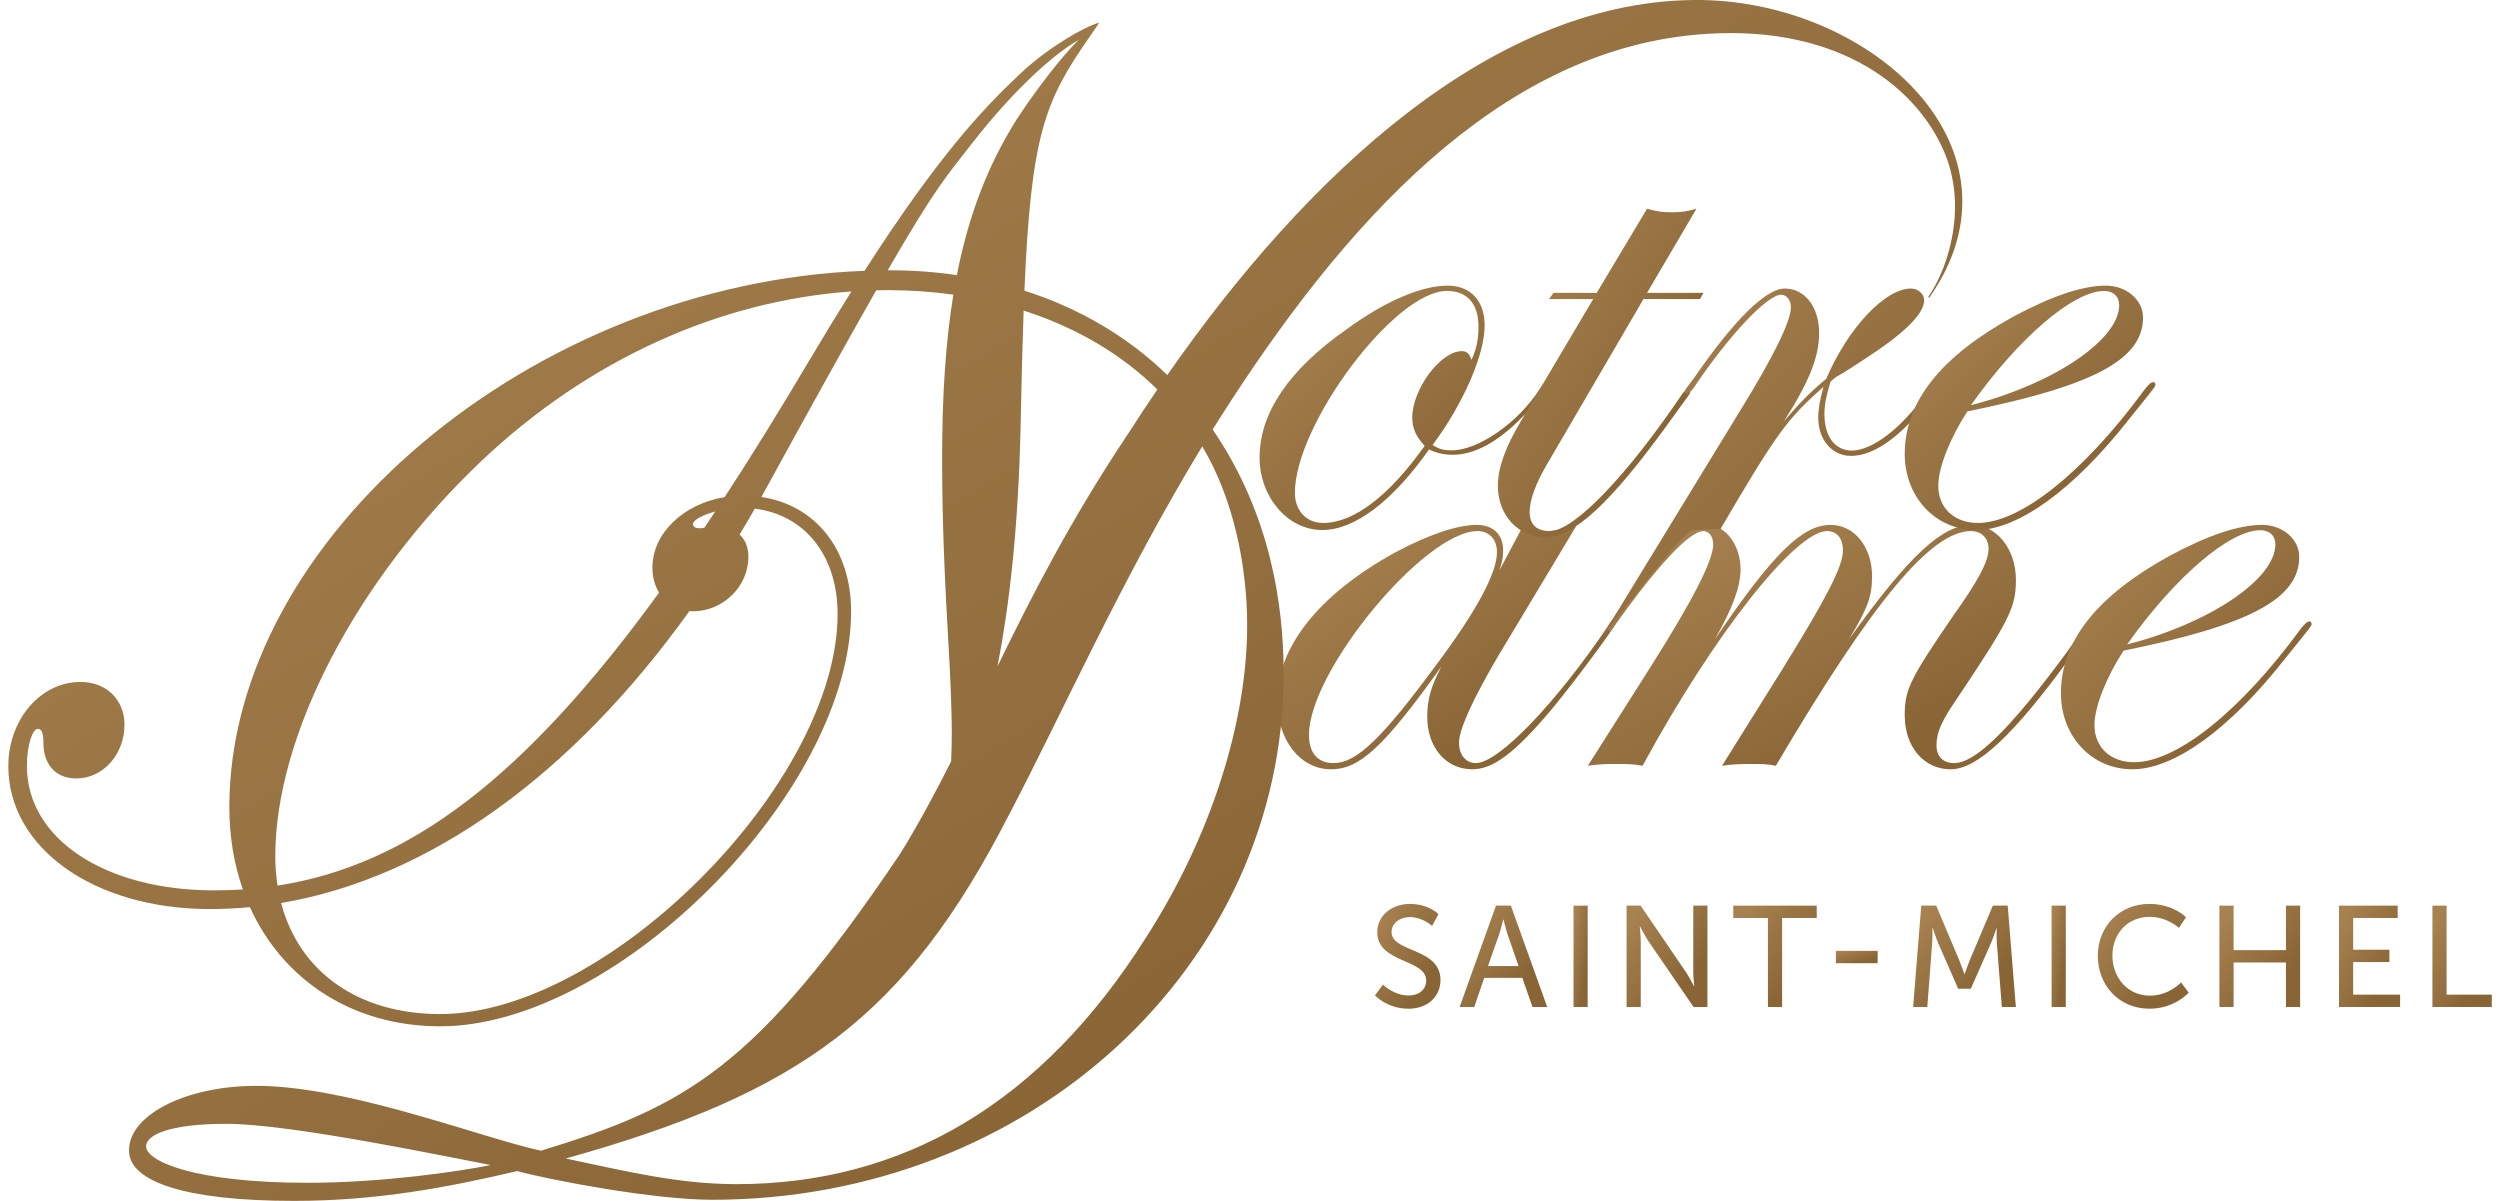
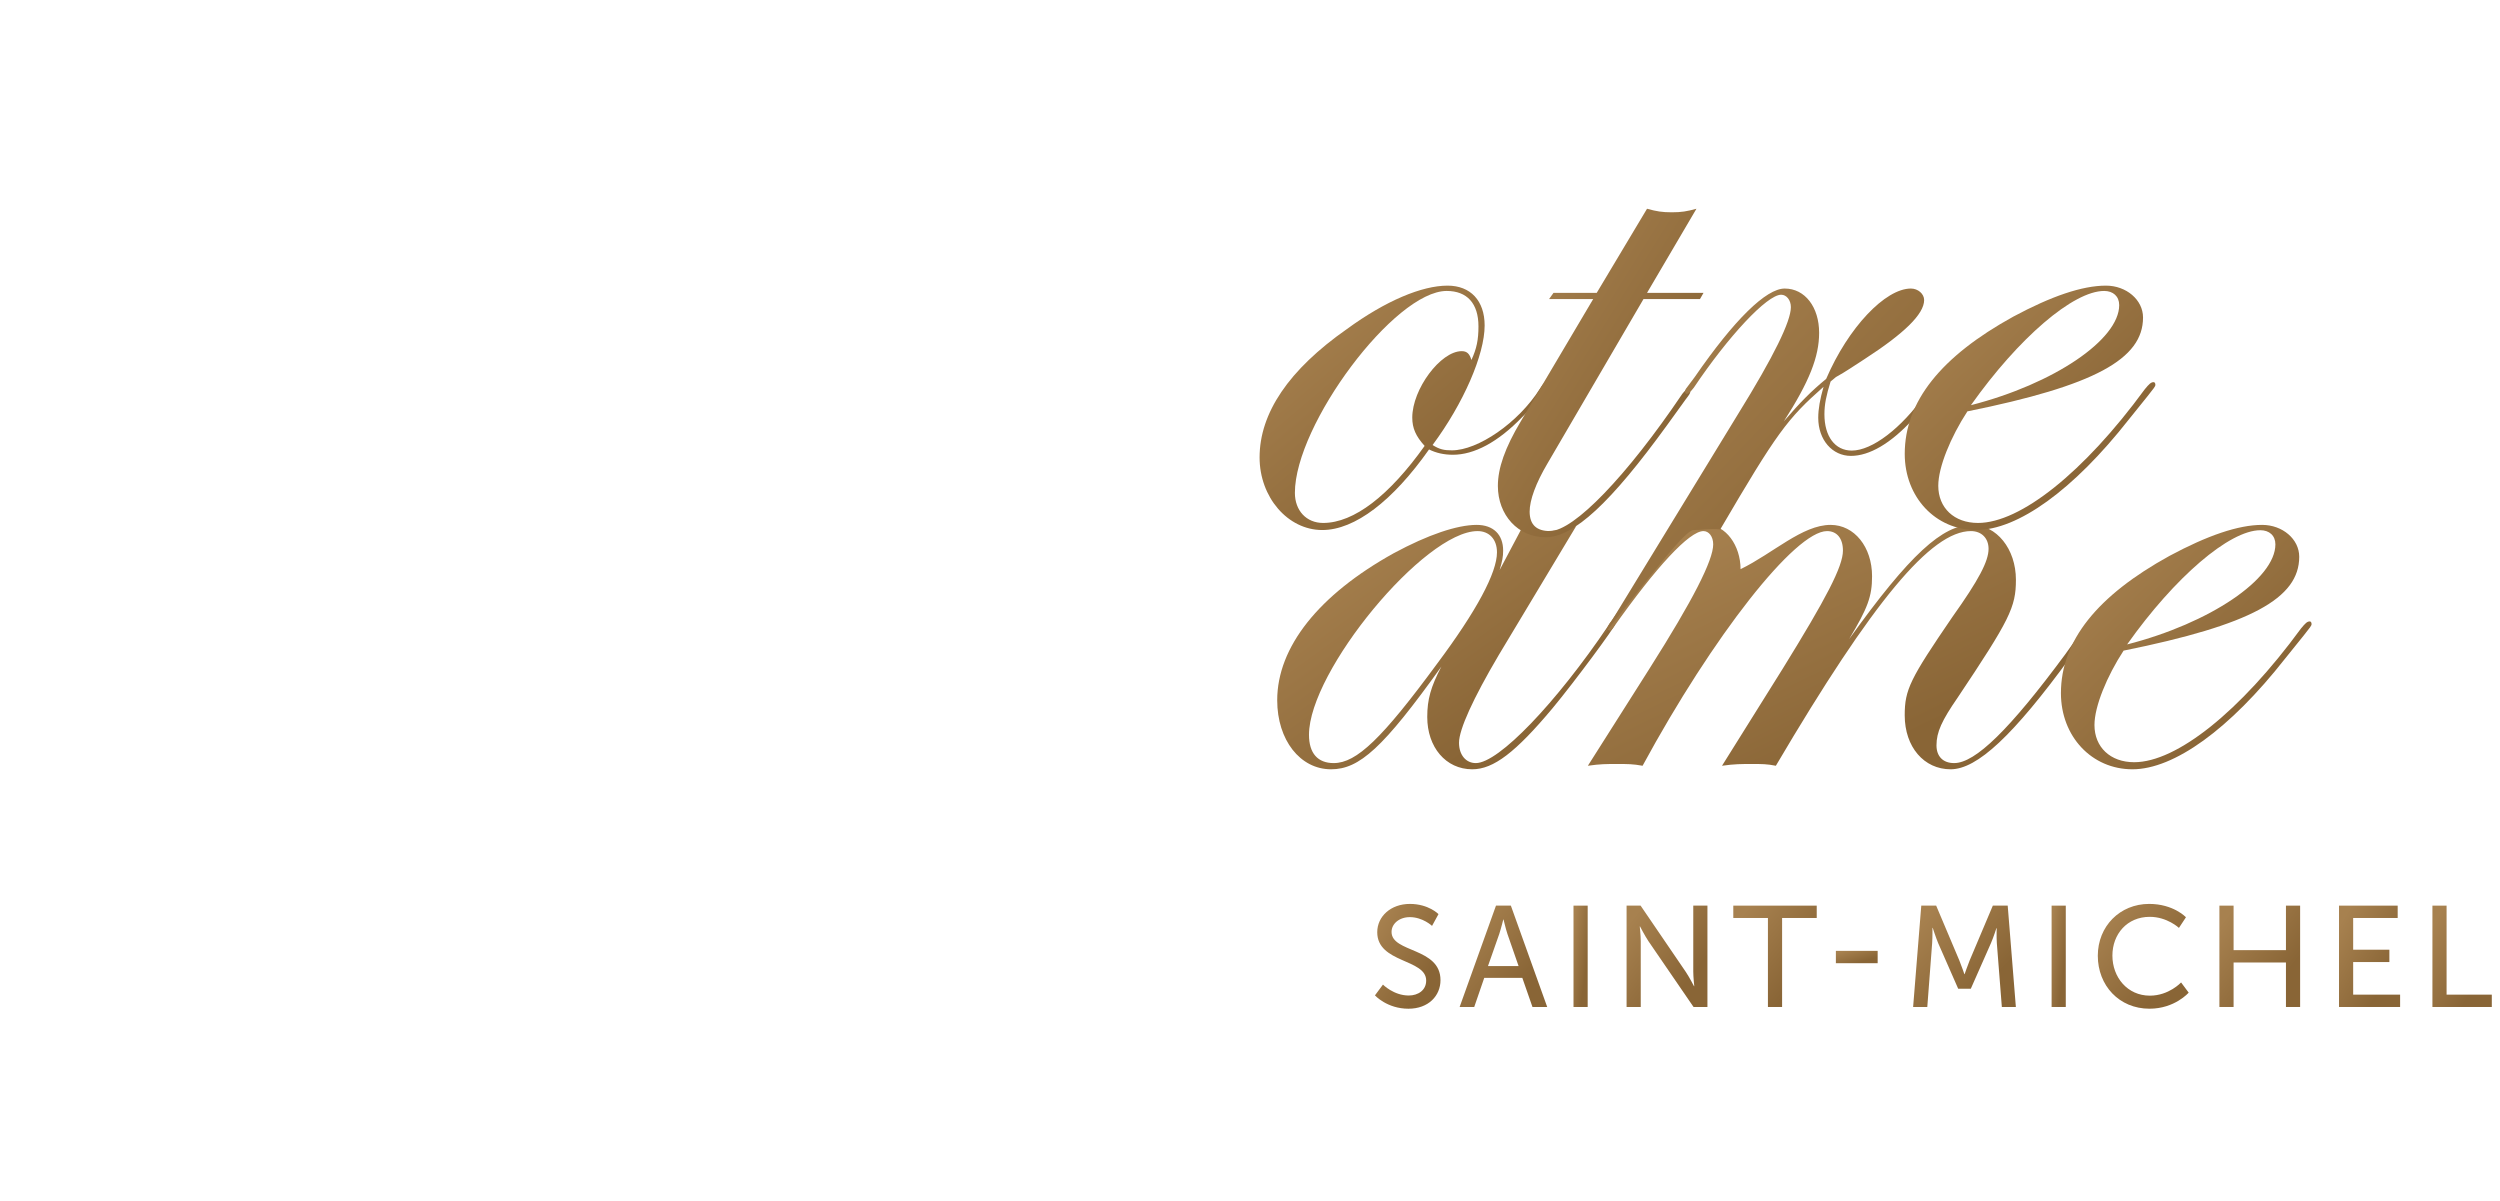
<svg xmlns="http://www.w3.org/2000/svg" width="229" height="110" viewBox="0 0 229 110" fill="none">
  <path d="M139.386 48.405C140.195 48.568 140.68 48.648 141.488 48.648C142.458 48.648 143.275 48.501 144.382 48.185L137.285 60.004C134.94 63.978 133.646 66.818 133.646 68.034C133.646 69.169 134.293 69.899 135.183 69.899C137.285 69.899 142.54 64.384 147.31 57.327C147.471 57.003 147.632 56.922 147.714 56.922C147.875 56.922 147.956 57.003 147.956 57.165C147.956 57.408 144.237 62.437 142.216 64.871C138.821 68.927 136.8 70.467 134.859 70.467C132.434 70.467 130.736 68.44 130.736 65.681C130.736 64.06 131.059 62.924 132.03 61.059C126.694 68.521 124.512 70.467 121.924 70.467C119.095 70.467 116.992 67.79 116.992 64.141C116.992 59.274 120.793 54.489 127.664 50.676C130.817 48.973 133.485 48.08 135.263 48.08C136.8 48.08 137.688 48.973 137.688 50.433C137.688 51 137.608 51.406 137.365 52.217L139.386 48.405ZM119.903 67.304C119.903 69.007 120.711 69.899 122.167 69.899C124.268 69.899 126.613 67.628 131.625 60.815C135.263 55.948 137.123 52.46 137.123 50.595C137.123 49.378 136.395 48.648 135.344 48.648C130.494 48.648 119.903 61.464 119.903 67.304Z" fill="url(#paint0_linear)" />
-   <path d="M151.108 61.221C155.069 54.975 156.929 51.324 156.929 49.865C156.929 49.135 156.525 48.648 156.039 48.648C154.746 48.648 151.739 51.893 147.778 57.49C147.455 57.895 147.551 57.733 147.39 57.733C147.309 57.733 147.228 57.651 147.228 57.489C147.228 57.327 149.087 54.731 150.865 52.541C153.533 49.135 154.827 48.08 156.363 48.08C158.06 48.08 159.435 49.946 159.435 52.136C159.435 53.758 158.707 55.705 157.09 58.544C162.426 50.676 165.094 48.08 167.681 48.08C169.864 48.08 171.481 50.108 171.481 52.785C171.481 54.651 171.076 55.705 169.379 58.544C174.957 50.757 177.948 48.08 180.616 48.08C182.879 48.08 184.658 50.271 184.658 53.109C184.658 55.624 184.093 56.76 179.323 63.898C177.867 66.006 177.382 67.061 177.382 68.278C177.382 69.251 177.948 69.899 178.999 69.899C180.94 69.899 184.093 66.818 189.186 59.923L190.398 58.219L191.125 57.327C191.288 57.003 191.449 56.922 191.53 56.922C191.692 56.922 191.772 57.003 191.772 57.165C191.772 57.246 191.692 57.408 191.368 57.813L189.671 60.166C184.416 67.385 181.101 70.467 178.676 70.467C176.251 70.467 174.472 68.44 174.472 65.519C174.472 63.167 174.957 62.194 178.837 56.516C181.263 53.109 182.152 51.406 182.152 50.271C182.152 49.297 181.505 48.648 180.535 48.648C176.898 48.648 171.562 55.056 162.669 70.143C161.86 69.981 161.375 69.981 160.486 69.981C159.516 69.981 158.87 69.981 157.737 70.143L163.316 61.221C167.277 54.813 168.813 51.892 168.813 50.433C168.813 49.297 168.246 48.648 167.358 48.648C164.448 48.648 156.929 58.219 150.461 70.143C149.572 69.981 149.087 69.981 148.117 69.981C147.146 69.981 146.581 69.981 145.449 70.143L151.108 61.221Z" fill="url(#paint1_linear)" />
+   <path d="M151.108 61.221C155.069 54.975 156.929 51.324 156.929 49.865C156.929 49.135 156.525 48.648 156.039 48.648C154.746 48.648 151.739 51.893 147.778 57.49C147.455 57.895 147.551 57.733 147.39 57.733C147.309 57.733 147.228 57.651 147.228 57.489C147.228 57.327 149.087 54.731 150.865 52.541C153.533 49.135 154.827 48.08 156.363 48.08C158.06 48.08 159.435 49.946 159.435 52.136C162.426 50.676 165.094 48.08 167.681 48.08C169.864 48.08 171.481 50.108 171.481 52.785C171.481 54.651 171.076 55.705 169.379 58.544C174.957 50.757 177.948 48.08 180.616 48.08C182.879 48.08 184.658 50.271 184.658 53.109C184.658 55.624 184.093 56.76 179.323 63.898C177.867 66.006 177.382 67.061 177.382 68.278C177.382 69.251 177.948 69.899 178.999 69.899C180.94 69.899 184.093 66.818 189.186 59.923L190.398 58.219L191.125 57.327C191.288 57.003 191.449 56.922 191.53 56.922C191.692 56.922 191.772 57.003 191.772 57.165C191.772 57.246 191.692 57.408 191.368 57.813L189.671 60.166C184.416 67.385 181.101 70.467 178.676 70.467C176.251 70.467 174.472 68.44 174.472 65.519C174.472 63.167 174.957 62.194 178.837 56.516C181.263 53.109 182.152 51.406 182.152 50.271C182.152 49.297 181.505 48.648 180.535 48.648C176.898 48.648 171.562 55.056 162.669 70.143C161.86 69.981 161.375 69.981 160.486 69.981C159.516 69.981 158.87 69.981 157.737 70.143L163.316 61.221C167.277 54.813 168.813 51.892 168.813 50.433C168.813 49.297 168.246 48.648 167.358 48.648C164.448 48.648 156.929 58.219 150.461 70.143C149.572 69.981 149.087 69.981 148.117 69.981C147.146 69.981 146.581 69.981 145.449 70.143L151.108 61.221Z" fill="url(#paint1_linear)" />
  <path d="M209.315 60.328C204.222 66.818 199.129 70.467 195.329 70.467C191.61 70.467 188.781 67.466 188.781 63.492C188.781 58.706 192.095 54.569 198.725 50.919C202.2 49.054 205.03 48.08 207.213 48.08C209.072 48.08 210.609 49.378 210.609 51C210.609 54.813 206.162 57.246 194.52 59.598C192.985 61.951 191.853 64.709 191.853 66.412C191.853 68.44 193.308 69.819 195.491 69.819C199.371 69.819 205.192 65.195 210.77 57.571C211.174 57.084 211.336 56.922 211.579 56.922C211.66 56.922 211.74 57.003 211.74 57.165C211.74 57.327 211.579 57.489 211.013 58.219L209.315 60.328ZM208.426 49.865C208.426 49.054 207.86 48.568 207.051 48.568C204.222 48.568 199.209 52.865 194.844 59.03C202.443 57.084 208.426 53.028 208.426 49.865Z" fill="url(#paint2_linear)" />
  <path d="M121.118 48.551C117.965 48.551 115.378 45.55 115.378 41.9C115.378 37.844 118.045 33.87 123.381 30.138C126.938 27.543 130.253 26.164 132.598 26.164C134.699 26.164 135.993 27.543 135.993 29.814C135.993 32.491 134.053 36.952 131.224 40.764C131.87 41.17 132.274 41.251 133.002 41.251C135.346 41.251 139.045 38.774 141.058 35.606C141.369 35.119 141.49 35.005 141.653 35.005C141.733 35.005 141.814 35.086 141.814 35.167C141.814 35.492 140.601 37.114 139.469 38.169C137.206 40.521 135.023 41.656 133.083 41.656C132.274 41.656 131.547 41.494 130.9 41.17C127.585 45.874 124.109 48.551 121.118 48.551ZM135.427 29.896C135.427 27.786 134.376 26.651 132.517 26.651C127.747 26.651 118.612 38.899 118.612 45.144C118.612 46.767 119.663 47.902 121.199 47.902C124.029 47.902 127.262 45.388 130.496 40.845C129.687 39.953 129.364 39.223 129.364 38.249C129.364 35.654 131.951 32.166 133.892 32.166C134.376 32.166 134.619 32.41 134.781 32.977C135.266 31.923 135.427 31.111 135.427 29.896Z" fill="url(#paint3_linear)" />
  <path d="M156.042 26.827L155.718 27.395H150.544L141.732 42.482C140.681 44.266 140.115 45.807 140.115 46.862C140.115 48.079 140.762 48.646 141.975 48.646C144.158 48.646 149.008 43.617 154.101 36.074C154.344 35.75 154.506 35.668 154.587 35.668C154.748 35.668 154.829 35.75 154.829 35.912C154.829 35.992 154.748 36.155 154.425 36.561L152.727 38.913C147.553 46.051 144.158 49.214 141.571 49.214C139.064 49.214 137.205 47.186 137.205 44.51C137.205 42.887 137.852 41.022 139.307 38.589L145.936 27.395H141.895L142.298 26.827H146.259L150.868 19.121C151.757 19.365 152.242 19.446 153.132 19.446C154.021 19.446 154.506 19.365 155.395 19.121L150.868 26.827H156.042Z" fill="url(#paint4_linear)" />
  <path d="M159.194 37.948C162.509 32.594 164.044 29.43 164.044 28.133C164.044 27.484 163.64 26.997 163.155 26.997C161.862 26.997 158.305 30.81 155.151 35.514C154.828 35.919 154.667 36.082 154.505 36.082C154.424 36.082 154.343 36.001 154.343 35.839C154.343 35.757 154.424 35.595 154.505 35.514L155.233 34.541C158.87 29.268 161.781 26.43 163.479 26.43C165.338 26.43 166.632 28.133 166.632 30.485C166.632 32.675 165.742 34.946 163.398 38.596C164.934 36.812 165.904 35.839 167.278 34.703C169.299 29.998 172.695 26.43 175.039 26.43C175.686 26.43 176.251 26.916 176.251 27.484C176.251 28.782 174.393 30.566 170.754 32.919C169.866 33.486 169.057 34.054 168.168 34.541L167.682 34.946C167.278 36.244 167.117 37.055 167.117 37.948C167.117 39.975 168.087 41.273 169.623 41.273C171.482 41.273 174.15 39.245 176.333 36.163C176.899 35.514 177.141 35.271 177.303 35.271C177.465 35.271 177.545 35.352 177.545 35.514C177.545 35.676 176.333 37.136 175.201 38.434C173.18 40.624 171.24 41.76 169.543 41.76C167.845 41.76 166.551 40.3 166.551 38.272C166.551 37.461 166.712 36.569 167.036 35.433C163.721 38.353 162.752 39.651 157.577 48.492C156.525 48.41 155.921 48.553 155.113 48.553C154.385 48.553 151.365 52.486 146.638 58.493L159.194 37.948Z" fill="url(#paint5_linear)" />
  <path d="M195.009 38.412C189.915 44.901 184.822 48.551 181.023 48.551C177.303 48.551 174.474 45.55 174.474 41.576C174.474 36.79 177.789 32.653 184.418 29.003C187.894 27.138 190.723 26.164 192.907 26.164C194.765 26.164 196.302 27.462 196.302 29.084C196.302 32.897 191.855 35.329 180.213 37.682C178.678 40.035 177.546 42.792 177.546 44.495C177.546 46.523 179.001 47.902 181.184 47.902C185.065 47.902 190.885 43.279 196.463 35.654C196.867 35.167 197.029 35.005 197.272 35.005C197.353 35.005 197.433 35.086 197.433 35.249C197.433 35.411 197.272 35.573 196.706 36.303L195.009 38.412ZM194.119 27.949C194.119 27.138 193.553 26.651 192.744 26.651C189.915 26.651 184.902 30.95 180.537 37.114C188.137 35.167 194.119 31.111 194.119 27.949Z" fill="url(#paint6_linear)" />
-   <path d="M155.931 0.003C136.8 -0.271 119.509 16.284 106.923 34.355C103.322 30.846 98.86 28.231 93.837 26.625C94.442 12.367 95.712 9.266 99.737 3.473C100.416 2.494 100.491 2.388 100.69 2.071C99.331 2.436 96.014 4.342 93.444 6.756C89.961 10.029 85.853 14.437 79.189 24.806C48.865 25.941 21.007 49.263 21.007 73.943C21.007 76.654 21.443 79.183 22.245 81.472C21.373 81.529 20.492 81.558 19.601 81.558C9.659 81.558 2.465 76.863 2.465 70.171C2.465 68.276 2.968 66.762 3.471 66.762C3.85 66.762 3.975 67.266 3.975 68.024C3.975 70.044 5.109 71.307 6.996 71.307C9.387 71.307 11.401 69.16 11.401 66.382C11.401 64.11 9.765 62.467 7.373 62.467C3.724 62.467 0.763 65.892 0.763 70.185C0.763 77.636 8.549 83.27 19.247 83.27C20.465 83.27 21.68 83.211 22.892 83.096C25.906 89.769 32.295 94.011 40.322 94.011C56.542 94.011 77.962 72.446 77.962 55.995C77.962 50.371 74.737 46.273 69.744 45.524C74.524 36.804 77.842 30.831 80.262 26.591C80.622 26.584 80.982 26.578 81.341 26.578C83.397 26.578 85.396 26.721 87.327 26.991C86.626 31.284 86.299 36.168 86.299 41.894C86.299 47.324 86.472 52.185 86.977 60.771C87.102 63.171 87.184 65.648 87.184 67.037C87.184 67.946 87.163 68.85 87.124 69.742C85.675 72.618 84.181 75.404 82.492 78.152C69.26 97.805 62.883 101.342 49.551 105.405C44.177 104.23 33.193 99.938 24.749 99.495C17.553 99.118 11.58 102.04 11.825 105.568C12.008 108.194 16.805 110 26.958 110C34.511 110 40.985 108.769 47.369 107.272C50.562 108.125 59.903 109.899 65.227 109.899C94.447 109.899 117.583 88.4 117.583 61.727C117.583 55.346 116.352 47.058 111.08 39.342C111.297 38.996 111.513 38.65 111.732 38.305C122.991 20.606 137.069 4.845 155.319 3.18C167.766 2.045 175.272 7.555 178.018 13.747C180.235 18.745 178.58 24.312 176.685 27.114C176.559 27.281 176.696 27.322 176.77 27.198C186.198 13.64 171.606 0.291 155.931 0.003ZM28.188 108.344C17.788 108.344 13.38 106.365 13.38 104.994C13.38 103.998 15.417 102.942 20.741 102.942C26.561 102.942 40.619 105.897 44.954 106.718C42.173 107.292 34.998 108.344 28.188 108.344ZM76.724 56.243C76.724 71.698 55.675 92.888 40.322 92.888C32.763 92.888 27.399 88.983 25.752 82.716C39.363 80.408 52.432 70.951 63.148 55.978C63.256 55.987 63.365 55.995 63.475 55.995C66.199 55.995 68.552 53.75 68.552 51.007C68.552 50.127 68.267 49.438 67.747 48.97C68.217 48.19 68.682 47.398 69.14 46.595C73.68 47.15 76.724 50.85 76.724 56.243ZM64.094 48.39C63.723 48.39 63.475 48.266 63.475 48.017C63.475 47.637 64.352 47.165 65.512 46.853C65.178 47.357 64.847 47.854 64.516 48.345C64.381 48.387 64.267 48.39 64.094 48.39ZM74.085 33.096C71.418 37.599 68.856 41.738 66.377 45.536C62.601 46.16 59.761 48.844 59.761 52.005C59.761 52.884 59.983 53.658 60.37 54.287C48.05 71.234 37.48 79.252 25.422 81.121C25.289 80.258 25.217 79.362 25.217 78.429C25.217 67.337 32.645 53.127 44.037 42.283C53.997 32.825 66.057 27.537 77.986 26.699C76.77 28.633 75.474 30.756 74.085 33.096ZM81.492 24.758C81.432 24.758 81.373 24.761 81.313 24.761C85.694 17.181 86.719 16.11 89.091 13.065C92.994 8.052 96.771 4.763 98.815 3.664C98.247 4.15 95.897 6.733 93.147 10.903C90.531 15.055 88.74 19.619 87.648 25.201C85.651 24.909 83.594 24.758 81.492 24.758ZM93.486 39.082C93.567 34.993 93.655 31.487 93.766 28.448C98.596 30 102.773 32.472 106.012 35.677C105.139 36.958 104.29 38.244 103.466 39.531C98.078 47.584 94.503 54.602 91.375 61.03C92.463 55.418 93.282 48.328 93.486 39.082ZM114.24 57.241C114.24 66.215 110.897 76.685 104.954 85.908C95.42 100.99 82.791 108.468 67.437 108.468C62.114 108.468 57.149 107.242 51.825 106.119C73.347 100.102 82.95 93.106 92.43 74.621C97.144 65.662 102.818 52.887 110.126 40.886C113.016 45.719 114.24 51.929 114.24 57.241Z" fill="url(#paint7_linear)" />
  <path d="M126.679 90.189C126.679 90.189 127.662 91.189 129.039 91.189C129.904 91.189 130.638 90.702 130.638 89.821C130.638 87.809 126.155 88.243 126.155 85.39C126.155 83.943 127.4 82.799 129.144 82.799C130.861 82.799 131.765 83.733 131.765 83.733L131.175 84.811C131.175 84.811 130.323 84.009 129.144 84.009C128.16 84.009 127.466 84.627 127.466 85.363C127.466 87.283 131.949 86.77 131.949 89.782C131.949 91.215 130.847 92.399 129.013 92.399C127.046 92.399 125.945 91.176 125.945 91.176L126.679 90.189Z" fill="url(#paint8_linear)" />
  <path d="M139.444 89.571H135.957L135.039 92.24H133.702L137.032 82.956H138.395L141.724 92.24H140.374L139.444 89.571ZM137.7 84.231C137.7 84.231 137.49 85.073 137.333 85.547L136.298 88.493H139.103L138.08 85.547C137.923 85.073 137.726 84.231 137.726 84.231H137.7Z" fill="url(#paint9_linear)" />
  <path d="M144.133 82.956H145.431V92.24H144.133V82.956Z" fill="url(#paint10_linear)" />
  <path d="M148.995 82.956H150.279L154.395 88.992C154.736 89.492 155.169 90.333 155.169 90.333H155.195C155.195 90.333 155.103 89.505 155.103 88.992V82.956H156.401V92.24H155.129L151 86.217C150.659 85.704 150.227 84.863 150.227 84.863H150.201C150.201 84.863 150.293 85.691 150.293 86.217V92.24H148.995V82.956Z" fill="url(#paint11_linear)" />
  <path d="M161.942 84.087H158.77V82.956H166.412V84.087H163.24V92.24H161.942V84.087Z" fill="url(#paint12_linear)" />
  <path d="M168.166 87.099H171.993V88.229H168.166V87.099Z" fill="url(#paint13_linear)" />
  <path d="M175.989 82.956H177.353L179.476 87.98C179.686 88.493 179.935 89.229 179.935 89.229H179.961C179.961 89.229 180.21 88.493 180.419 87.98L182.543 82.956H183.906L184.653 92.24H183.369L182.91 86.388C182.871 85.823 182.897 85.021 182.897 85.021H182.871C182.871 85.021 182.596 85.876 182.373 86.388L180.525 90.57H179.371L177.536 86.388C177.326 85.888 177.038 84.994 177.038 84.994H177.012C177.012 84.994 177.025 85.823 176.985 86.388L176.54 92.24H175.242L175.989 82.956Z" fill="url(#paint14_linear)" />
  <path d="M187.927 82.956H189.225V92.24H187.927V82.956Z" fill="url(#paint15_linear)" />
  <path d="M196.865 82.798C199.093 82.798 200.233 84.021 200.233 84.021L199.591 84.995C199.591 84.995 198.516 83.982 196.918 83.982C194.846 83.982 193.496 85.56 193.496 87.533C193.496 89.519 194.872 91.202 196.93 91.202C198.674 91.202 199.788 89.992 199.788 89.992L200.483 90.926C200.483 90.926 199.211 92.398 196.891 92.398C194.112 92.398 192.159 90.268 192.159 87.546C192.159 84.85 194.178 82.798 196.865 82.798Z" fill="url(#paint16_linear)" />
  <path d="M203.298 82.956H204.596V87.033H209.393V82.956H210.691V92.24H209.393V88.164H204.596V92.24H203.298V82.956Z" fill="url(#paint17_linear)" />
  <path d="M214.253 82.956H219.627V84.087H215.55V86.993H218.867V88.124H215.55V91.109H219.85V92.24H214.253V82.956Z" fill="url(#paint18_linear)" />
  <path d="M222.81 82.956H224.107V91.109H228.249V92.24H222.81V82.956Z" fill="url(#paint19_linear)" />
  <defs>
    <linearGradient id="paint0_linear" x1="123.143" y1="48.08" x2="137.004" y2="67.18" gradientUnits="userSpaceOnUse">
      <stop stop-color="#A7814F" />
      <stop offset="1" stop-color="#896536" />
    </linearGradient>
    <linearGradient id="paint1_linear" x1="154.65" y1="48.08" x2="166.101" y2="71.685" gradientUnits="userSpaceOnUse">
      <stop stop-color="#A7814F" />
      <stop offset="1" stop-color="#896536" />
    </linearGradient>
    <linearGradient id="paint2_linear" x1="193.341" y1="48.08" x2="207.917" y2="62.973" gradientUnits="userSpaceOnUse">
      <stop stop-color="#A7814F" />
      <stop offset="1" stop-color="#896536" />
    </linearGradient>
    <linearGradient id="paint3_linear" x1="120.629" y1="26.164" x2="135.018" y2="43.093" gradientUnits="userSpaceOnUse">
      <stop stop-color="#A7814F" />
      <stop offset="1" stop-color="#896536" />
    </linearGradient>
    <linearGradient id="paint4_linear" x1="140.947" y1="19.121" x2="158.546" y2="30.097" gradientUnits="userSpaceOnUse">
      <stop stop-color="#A7814F" />
      <stop offset="1" stop-color="#896536" />
    </linearGradient>
    <linearGradient id="paint5_linear" x1="152.777" y1="26.43" x2="173.641" y2="46.466" gradientUnits="userSpaceOnUse">
      <stop stop-color="#A7814F" />
      <stop offset="1" stop-color="#896536" />
    </linearGradient>
    <linearGradient id="paint6_linear" x1="179.034" y1="26.164" x2="193.61" y2="41.057" gradientUnits="userSpaceOnUse">
      <stop stop-color="#A7814F" />
      <stop offset="1" stop-color="#896536" />
    </linearGradient>
    <linearGradient id="paint7_linear" x1="36.315" y1="4.51434e-07" x2="100.336" y2="103.782" gradientUnits="userSpaceOnUse">
      <stop stop-color="#A7814F" />
      <stop offset="1" stop-color="#896536" />
    </linearGradient>
    <linearGradient id="paint8_linear" x1="127.138" y1="82.799" x2="132.75" y2="86.295" gradientUnits="userSpaceOnUse">
      <stop stop-color="#A7814F" />
      <stop offset="1" stop-color="#896536" />
    </linearGradient>
    <linearGradient id="paint9_linear" x1="135.296" y1="82.956" x2="141.275" y2="88.103" gradientUnits="userSpaceOnUse">
      <stop stop-color="#A7814F" />
      <stop offset="1" stop-color="#896536" />
    </linearGradient>
    <linearGradient id="paint10_linear" x1="144.391" y1="82.956" x2="146.043" y2="83.186" gradientUnits="userSpaceOnUse">
      <stop stop-color="#A7814F" />
      <stop offset="1" stop-color="#896536" />
    </linearGradient>
    <linearGradient id="paint11_linear" x1="150.466" y1="82.956" x2="156.356" y2="87.637" gradientUnits="userSpaceOnUse">
      <stop stop-color="#A7814F" />
      <stop offset="1" stop-color="#896536" />
    </linearGradient>
    <linearGradient id="paint12_linear" x1="160.288" y1="82.956" x2="166.217" y2="87.818" gradientUnits="userSpaceOnUse">
      <stop stop-color="#A7814F" />
      <stop offset="1" stop-color="#896536" />
    </linearGradient>
    <linearGradient id="paint13_linear" x1="168.926" y1="87.099" x2="169.328" y2="88.452" gradientUnits="userSpaceOnUse">
      <stop stop-color="#A7814F" />
      <stop offset="1" stop-color="#896536" />
    </linearGradient>
    <linearGradient id="paint14_linear" x1="177.111" y1="82.956" x2="183.158" y2="89.062" gradientUnits="userSpaceOnUse">
      <stop stop-color="#A7814F" />
      <stop offset="1" stop-color="#896536" />
    </linearGradient>
    <linearGradient id="paint15_linear" x1="188.185" y1="82.956" x2="189.837" y2="83.186" gradientUnits="userSpaceOnUse">
      <stop stop-color="#A7814F" />
      <stop offset="1" stop-color="#896536" />
    </linearGradient>
    <linearGradient id="paint16_linear" x1="193.813" y1="82.798" x2="199.998" y2="88.141" gradientUnits="userSpaceOnUse">
      <stop stop-color="#A7814F" />
      <stop offset="1" stop-color="#896536" />
    </linearGradient>
    <linearGradient id="paint17_linear" x1="204.766" y1="82.956" x2="210.654" y2="87.627" gradientUnits="userSpaceOnUse">
      <stop stop-color="#A7814F" />
      <stop offset="1" stop-color="#896536" />
    </linearGradient>
    <linearGradient id="paint18_linear" x1="215.365" y1="82.956" x2="220.702" y2="86.162" gradientUnits="userSpaceOnUse">
      <stop stop-color="#A7814F" />
      <stop offset="1" stop-color="#896536" />
    </linearGradient>
    <linearGradient id="paint19_linear" x1="223.89" y1="82.956" x2="229.155" y2="86.029" gradientUnits="userSpaceOnUse">
      <stop stop-color="#A7814F" />
      <stop offset="1" stop-color="#896536" />
    </linearGradient>
  </defs>
</svg>